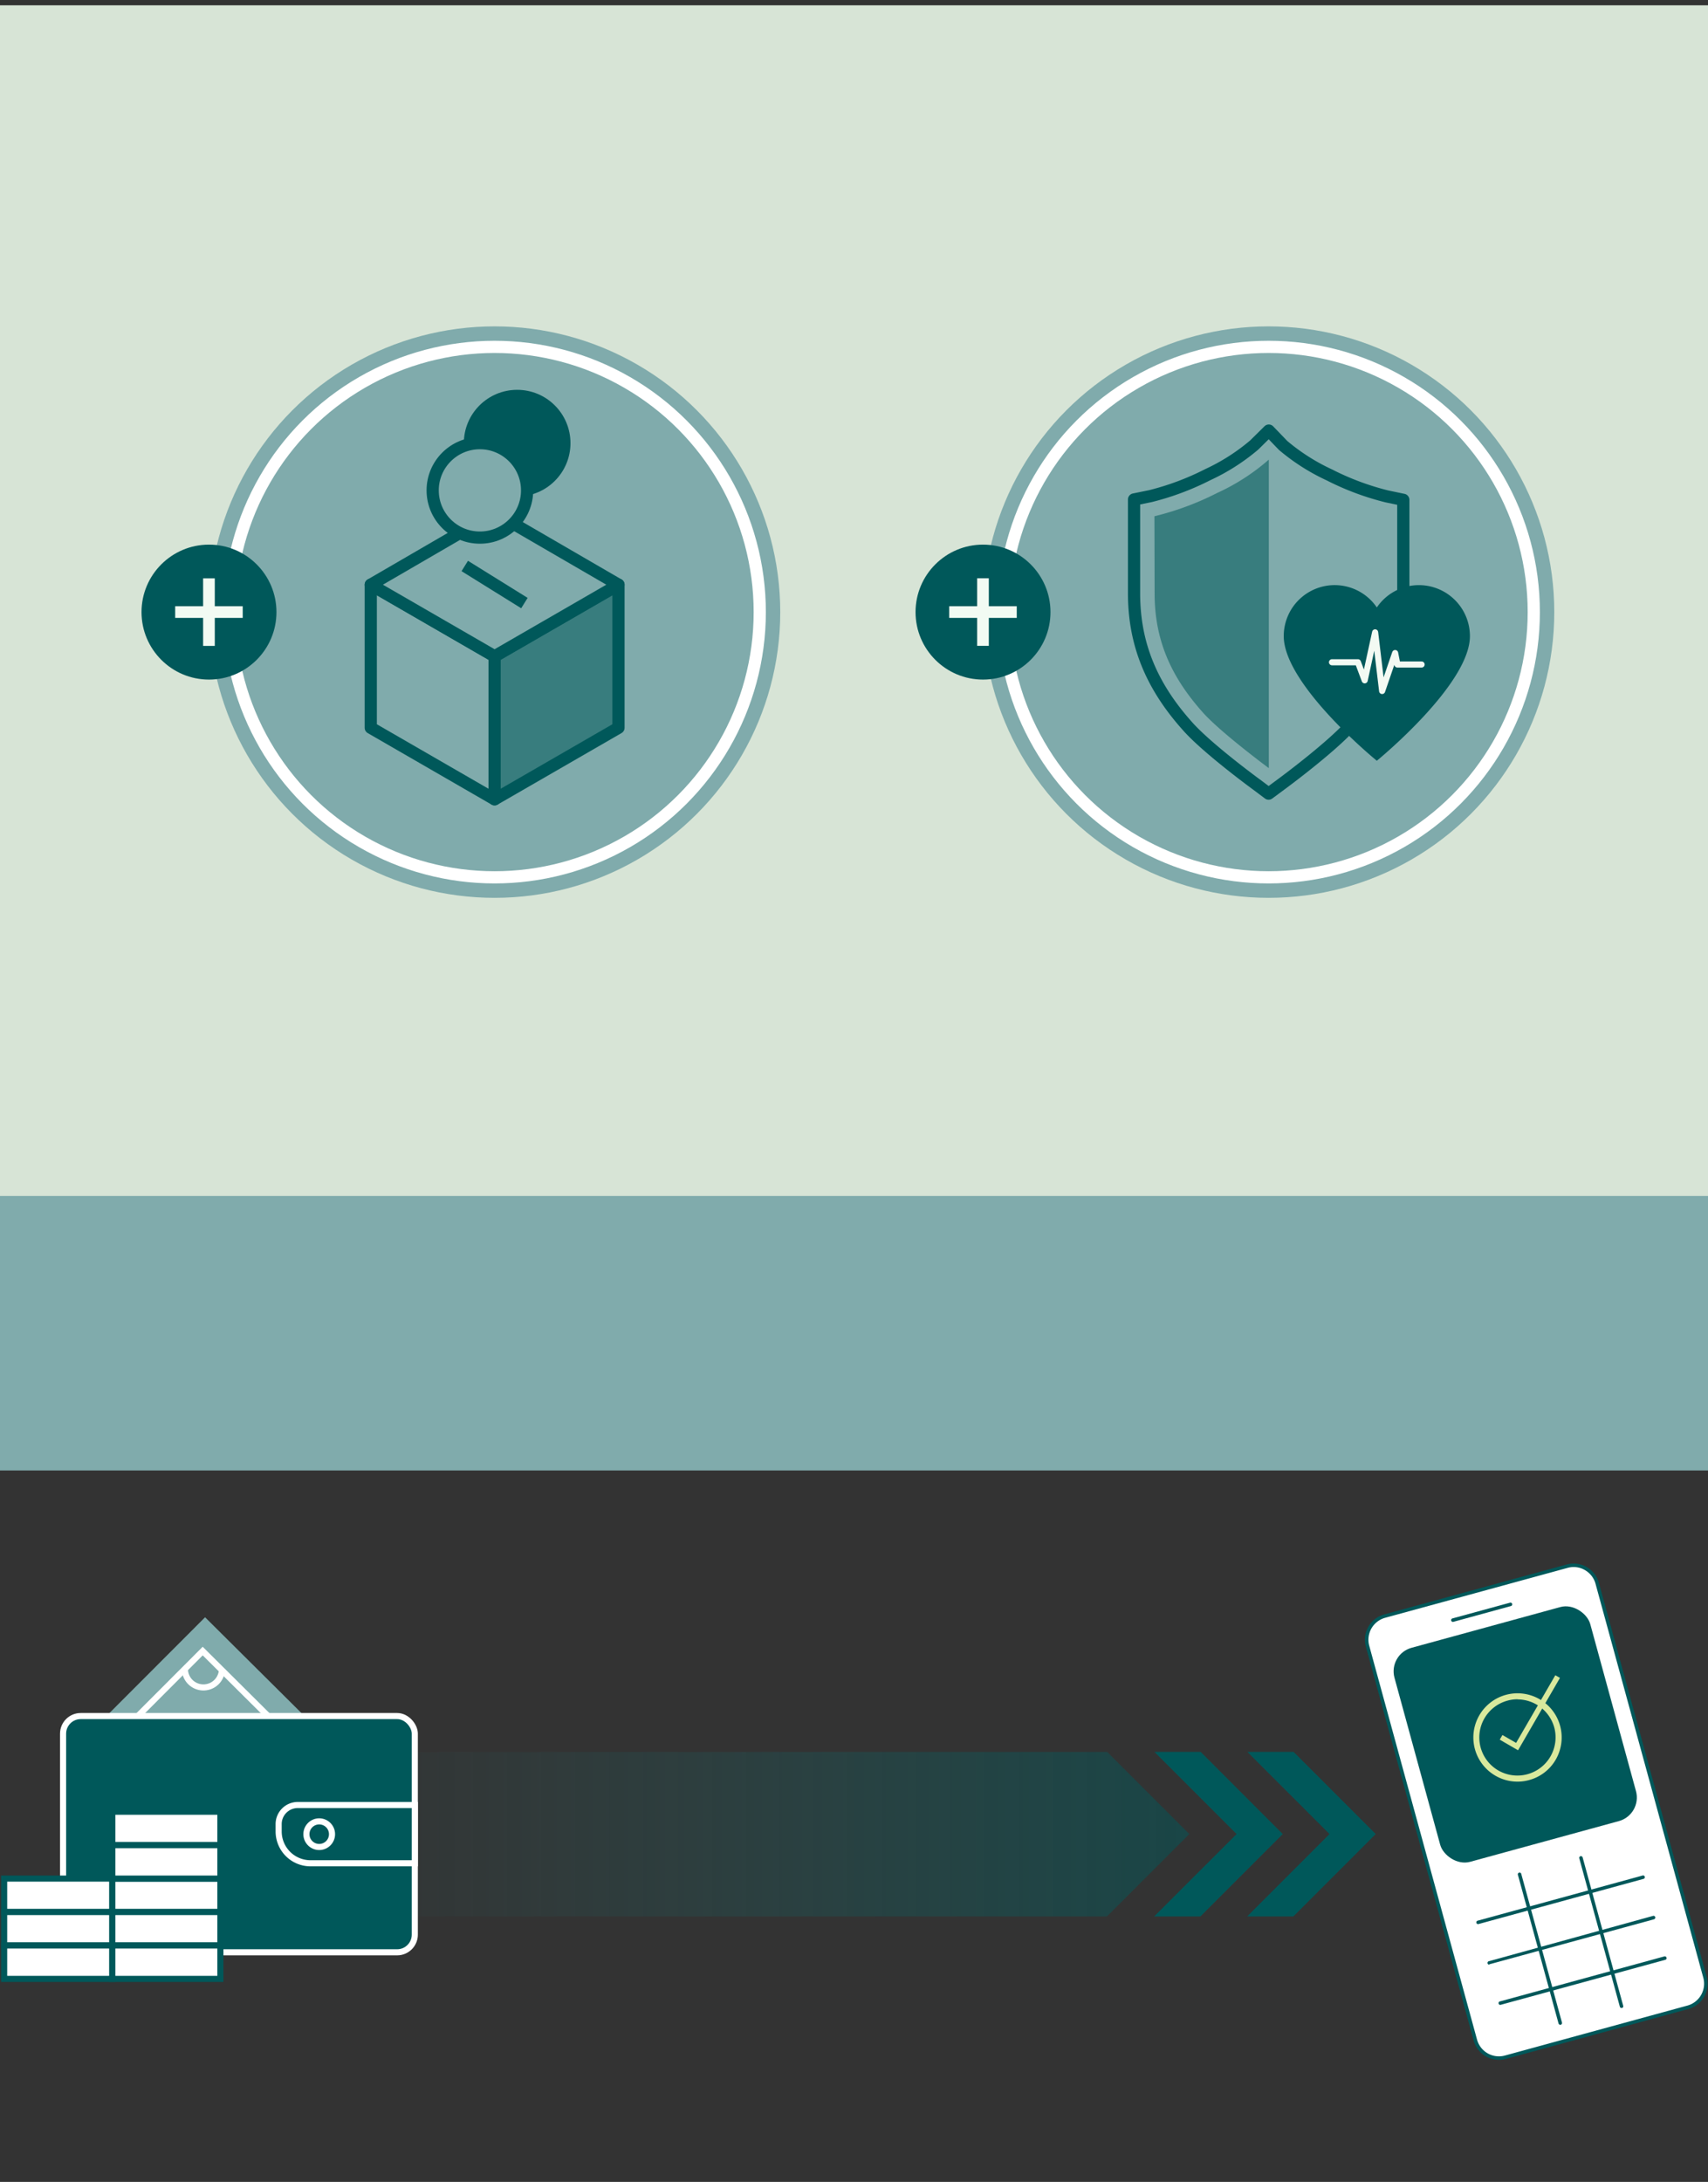
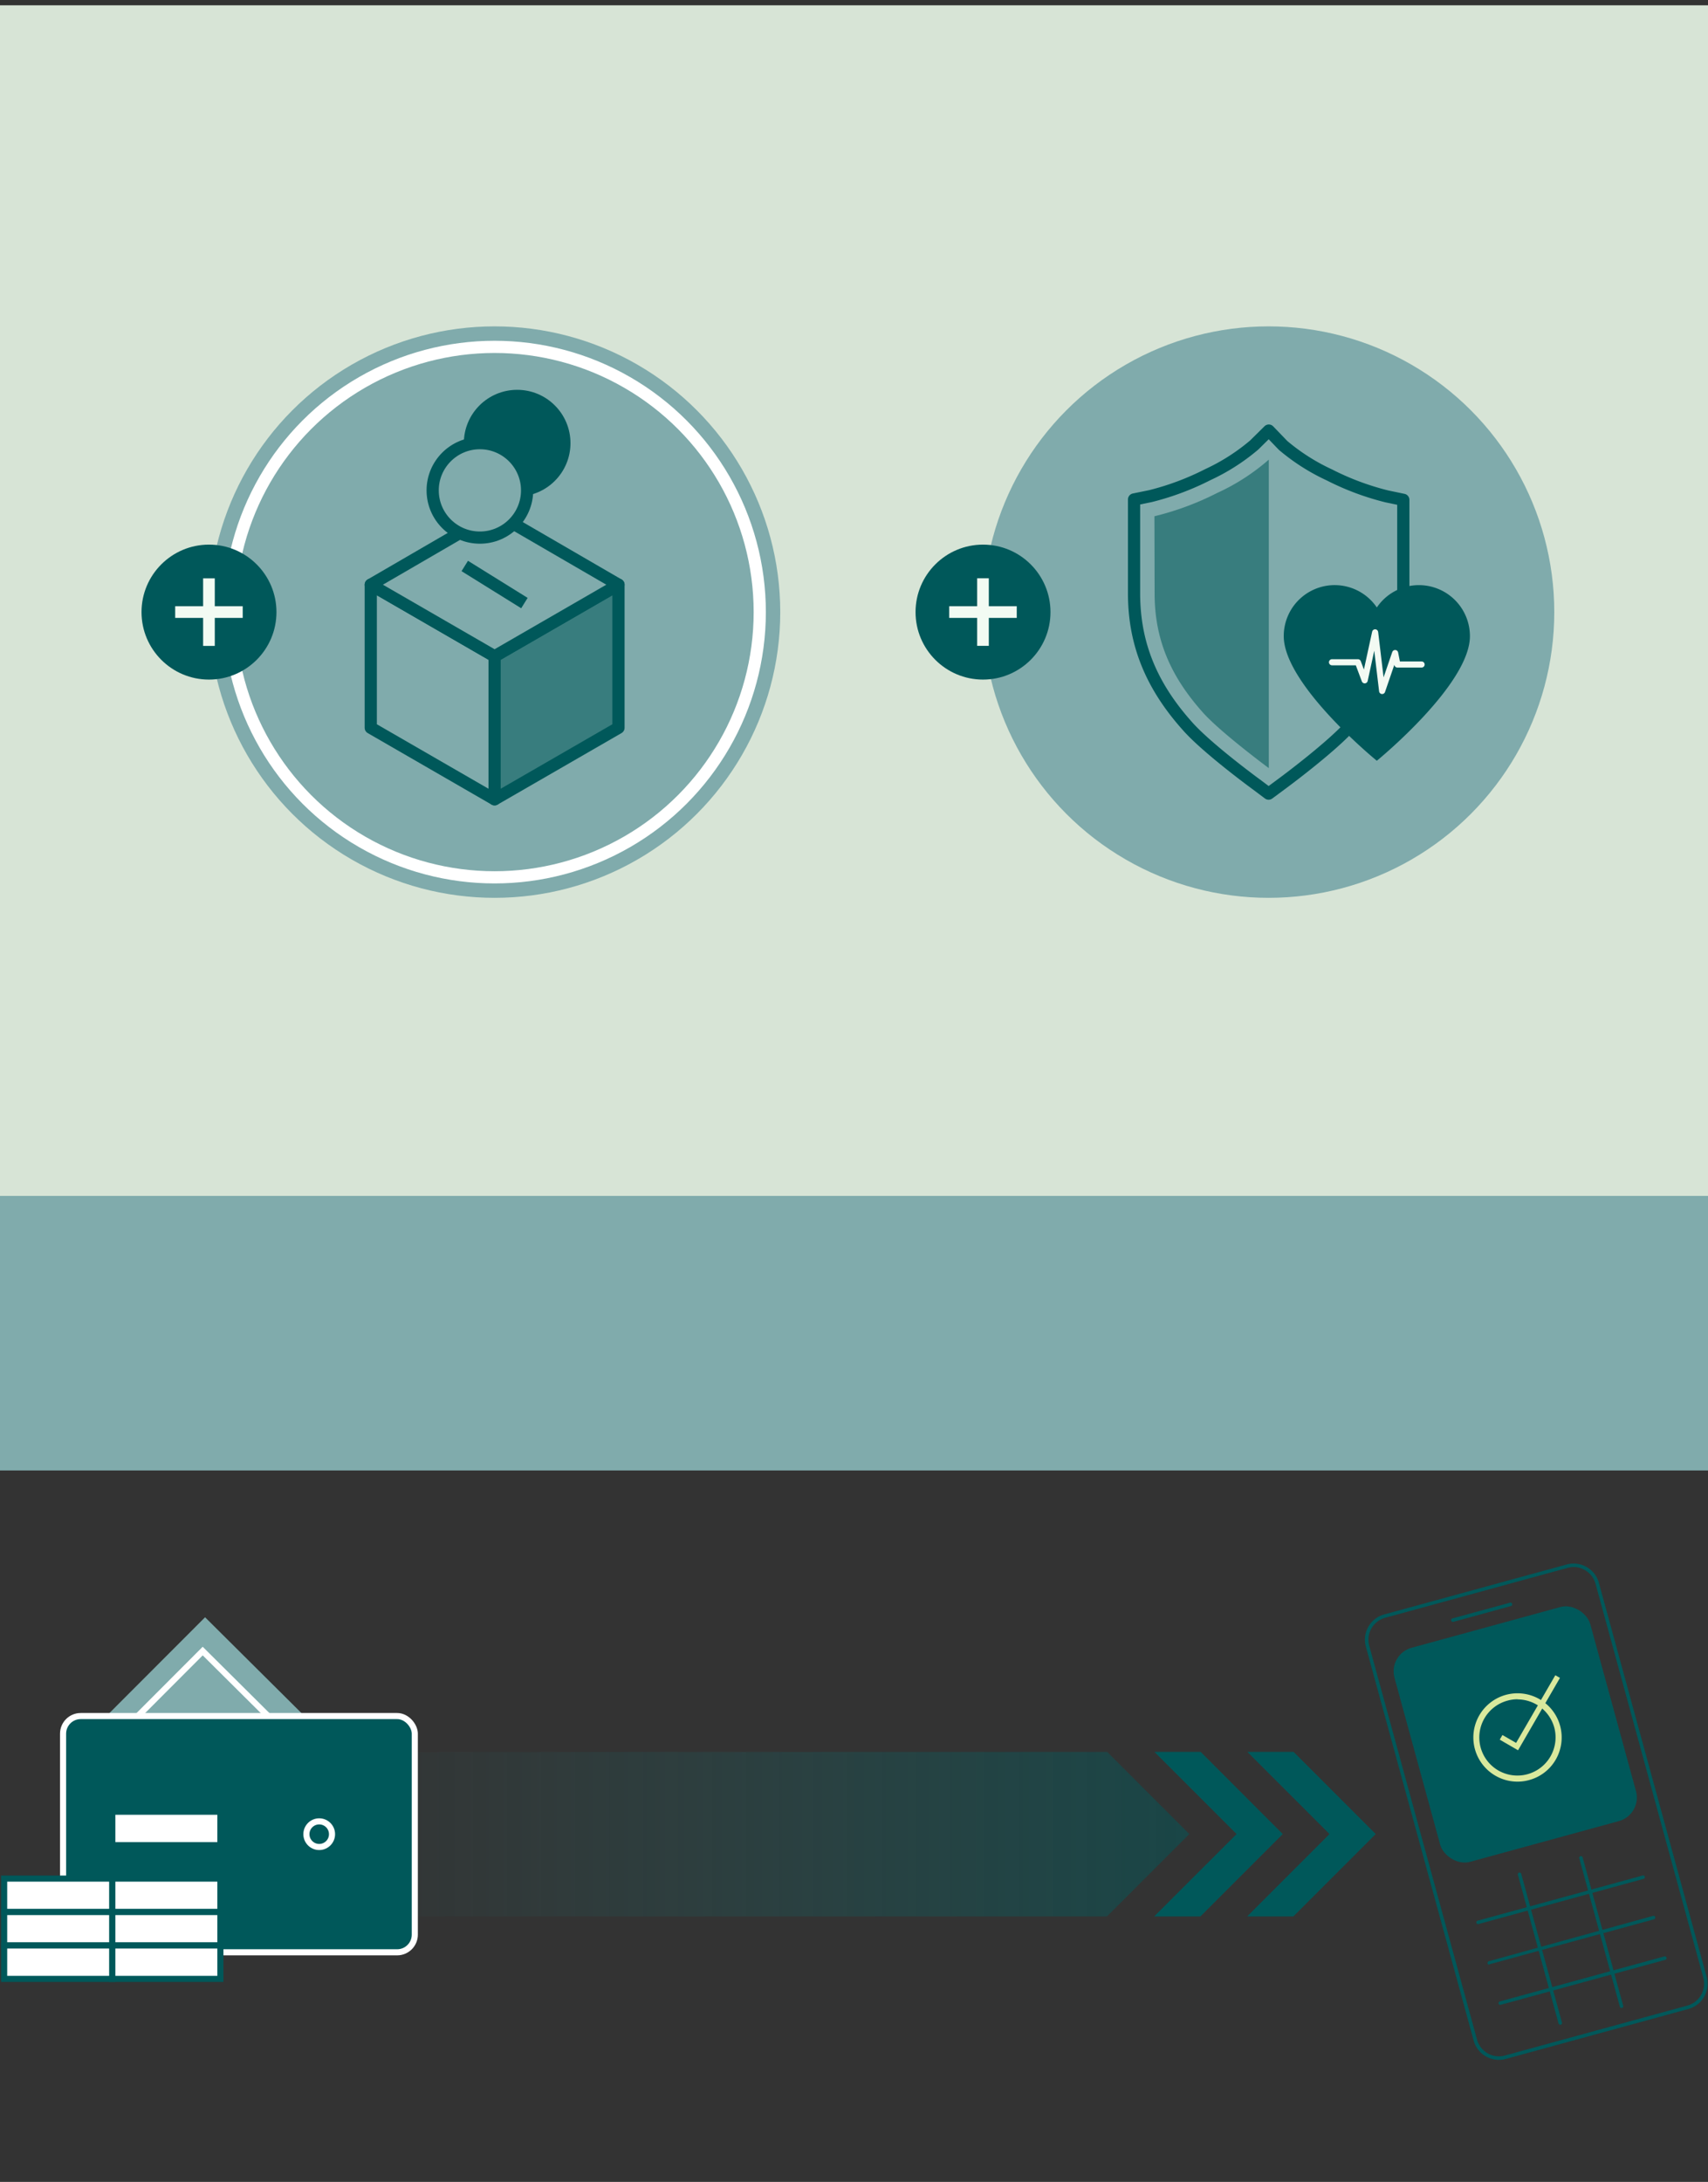
<svg xmlns="http://www.w3.org/2000/svg" viewBox="0 0 280 357.6">
  <rect x="0" y="0" width="280" height="357.6" fill="#333333" stroke="none" />
  <defs>
    <style>.cls-1,.cls-12,.cls-15{fill:#80abac;}.cls-2{fill:#d7e4d6;}.cls-3{opacity:0.5;fill:url(#linear-gradient);}.cls-14,.cls-4,.cls-6{fill:#00585a;}.cls-10,.cls-17,.cls-5{fill:none;}.cls-10,.cls-5,.cls-6{stroke:#fff;}.cls-10,.cls-14,.cls-15,.cls-5,.cls-6,.cls-7{stroke-miterlimit:10;}.cls-7,.cls-8{fill:#fff;}.cls-12,.cls-13,.cls-14,.cls-15,.cls-7{stroke:#00585a;}.cls-9{fill:#d9e99d;}.cls-10,.cls-12,.cls-13,.cls-14,.cls-15{stroke-width:2px;}.cls-11{fill:#f2fbf3;}.cls-12,.cls-13,.cls-17{stroke-linejoin:round;}.cls-13,.cls-16{fill:#387d7e;}.cls-17{stroke:#f3faf3;stroke-linecap:round;}</style>
    <linearGradient id="linear-gradient" x1="52.33" y1="300.61" x2="194.97" y2="300.61" gradientUnits="userSpaceOnUse">
      <stop offset="0" stop-color="#267172" stop-opacity="0" />
      <stop offset="1" stop-color="#00585a" />
    </linearGradient>
  </defs>
  <title>phase1-graphic3-mobile</title>
  <g id="Layer_1" data-name="Layer 1">
    <rect class="cls-1" y="196" width="280" height="45" />
    <rect class="cls-2" y="0.87" width="280" height="195.13" />
    <polygon class="cls-3" points="181.47 314.09 52.33 314.09 52.33 287.13 181.51 287.13 194.97 300.59 181.47 314.09" />
    <polygon class="cls-4" points="196.83 287.12 189.25 287.12 202.72 300.59 189.21 314.09 196.79 314.09 210.29 300.59 196.83 287.12" />
    <polygon class="cls-4" points="212.06 287.12 204.48 287.12 217.95 300.59 204.45 314.09 212.03 314.09 225.53 300.59 212.06 287.12" />
    <polyline class="cls-1" points="51.27 282.6 33.62 265.06 16.1 282.6" />
    <polyline class="cls-5" points="45.71 283 33.23 270.6 21.65 282.2" />
-     <path class="cls-5" d="M36.39,273.52a3,3,0,0,1-6.08,0" />
    <rect class="cls-6" x="10.34" y="281.25" width="57.66" height="38.72" rx="2.89" />
-     <path class="cls-6" d="M48.81,295.83H68a0,0,0,0,1,0,0v9.55a0,0,0,0,1,0,0H50.9a5.22,5.22,0,0,1-5.22-5.22V299A3.13,3.13,0,0,1,48.81,295.83Z" />
    <circle class="cls-6" cx="52.33" cy="300.61" r="2.1" />
    <rect class="cls-7" x="0.68" y="307.89" width="17.72" height="5.48" />
    <rect class="cls-7" x="0.68" y="313.37" width="17.72" height="5.48" />
    <rect class="cls-7" x="0.68" y="318.85" width="17.72" height="5.48" />
    <rect class="cls-7" x="18.41" y="307.89" width="17.72" height="5.48" />
    <rect class="cls-7" x="18.41" y="313.37" width="17.72" height="5.48" />
    <rect class="cls-7" x="18.41" y="296.93" width="17.72" height="5.48" />
-     <rect class="cls-7" x="18.41" y="302.41" width="17.72" height="5.48" />
    <rect class="cls-7" x="18.41" y="318.85" width="17.72" height="5.48" />
-     <rect class="cls-8" x="232.33" y="259.45" width="39.03" height="74.95" rx="4" transform="translate(-69.45 77.01) rotate(-15.31)" />
    <path class="cls-4" d="M245.72,337.6a4.3,4.3,0,0,1-4.14-3.16l-17.67-64.57a4.29,4.29,0,0,1,3-5.27l29.93-8.19a4.29,4.29,0,0,1,5.27,3L279.78,324a4.28,4.28,0,0,1-3,5.26l-29.93,8.19A4.06,4.06,0,0,1,245.72,337.6ZM258,256.83a3.62,3.62,0,0,0-1,.13l-29.94,8.19a3.73,3.73,0,0,0-2.6,4.56l17.68,64.58a3.72,3.72,0,0,0,4.56,2.6l29.93-8.19a3.72,3.72,0,0,0,2.6-4.56l-17.67-64.58a3.7,3.7,0,0,0-1.75-2.24A3.59,3.59,0,0,0,258,256.83Z" />
    <rect class="cls-4" x="231.74" y="266.1" width="33.28" height="36.37" rx="4" transform="translate(-66.23 75.65) rotate(-15.31)" />
    <path class="cls-9" d="M248.77,292a7.24,7.24,0,1,1,7-9.1h0a7.27,7.27,0,0,1-.73,5.49,7.19,7.19,0,0,1-4.4,3.36A7.09,7.09,0,0,1,248.77,292Zm0-13.5a6,6,0,0,0-1.62.22,6.25,6.25,0,0,0-1.52,11.45,6.26,6.26,0,0,0,9.18-7h0a6.28,6.28,0,0,0-6-4.65Z" />
    <polygon class="cls-9" points="248.86 286.86 245.86 285.12 246.3 284.36 248.54 285.65 254.97 274.56 255.73 275 248.86 286.86" />
    <path class="cls-4" d="M255.78,331.85a.31.31,0,0,1-.28-.21l-6.65-24.32a.29.29,0,1,1,.55-.15l6.66,24.31a.29.29,0,0,1-.2.36Z" />
    <path class="cls-4" d="M265.83,329.1a.29.29,0,0,1-.28-.21l-6.65-24.32a.27.27,0,0,1,.2-.35.29.29,0,0,1,.35.2l6.65,24.32a.27.27,0,0,1-.2.35Z" />
    <path class="cls-4" d="M242.3,315.35a.28.28,0,0,1-.27-.21.29.29,0,0,1,.2-.35l27-7.39a.29.29,0,1,1,.15.55l-27,7.39Z" />
    <path class="cls-4" d="M244.12,322a.29.29,0,0,1-.08-.56L271,314a.29.29,0,0,1,.35.2.3.3,0,0,1-.2.36l-27,7.38Z" />
    <path class="cls-4" d="M245.93,328.59a.29.29,0,0,1-.08-.56l27-7.39a.29.29,0,0,1,.35.21.27.27,0,0,1-.2.35l-27,7.38Z" />
    <path class="cls-4" d="M238.18,265.82a.3.3,0,0,1-.28-.21.29.29,0,0,1,.2-.36l9.44-2.58a.29.29,0,0,1,.36.2.29.29,0,0,1-.2.35l-9.45,2.59Z" />
    <circle class="cls-1" cx="81.08" cy="100.32" r="46.83" />
    <circle class="cls-10" cx="81.08" cy="100.32" r="43.47" />
    <circle class="cls-4" cx="34.26" cy="100.32" r="11.06" />
    <rect class="cls-11" x="28.72" y="99.36" width="11.07" height="1.91" />
    <rect class="cls-11" x="28.72" y="99.36" width="11.07" height="1.91" transform="translate(-66.06 134.58) rotate(-90)" />
    <circle class="cls-1" cx="207.97" cy="100.32" r="46.83" />
-     <circle class="cls-10" cx="207.97" cy="100.32" r="43.47" />
    <circle class="cls-4" cx="161.15" cy="100.32" r="11.06" />
    <rect class="cls-11" x="155.61" y="99.36" width="11.07" height="1.91" />
    <rect class="cls-11" x="155.61" y="99.36" width="11.07" height="1.91" transform="translate(60.83 261.46) rotate(-90)" />
    <polygon class="cls-12" points="81.08 107.56 81.08 131 60.78 119.28 60.78 95.83 81.08 107.56" />
    <polygon class="cls-13" points="81.08 107.56 81.08 131 101.39 119.28 101.39 95.83 81.08 107.56" />
    <polygon class="cls-12" points="60.78 95.83 81.08 84.04 101.39 95.83 81.08 107.56 60.78 95.83" />
    <line class="cls-12" x1="76.19" y1="92.76" x2="85.97" y2="98.84" />
    <circle class="cls-14" cx="84.78" cy="72.63" r="7.74" />
    <circle class="cls-15" cx="78.67" cy="80.37" r="7.74" />
    <path class="cls-12" d="M206,128.59c-.34-.24-8.18-6-11.34-9.59-6-6.7-8.75-13.61-8.75-21.76V81.86l2.69-.55A44.1,44.1,0,0,0,198,77.79a33.28,33.28,0,0,0,7.61-4.86L208,70.57,210.34,73a33.4,33.4,0,0,0,7.6,4.84,43.89,43.89,0,0,0,9.43,3.52l2.68.56V97.24c0,8.15-2.78,15.06-8.74,21.76-3.16,3.54-11,9.35-11.34,9.59l-2,1.48Z" />
    <path class="cls-16" d="M189.25,84.61a46.88,46.88,0,0,0,10.25-3.8A34.71,34.71,0,0,0,208,75.33v50.56s-7.86-5.81-10.82-9.13c-5.16-5.79-7.9-11.77-7.9-19.52Z" />
    <path class="cls-4" d="M232.61,95.9a8.32,8.32,0,0,0-6.9,3.66,8.35,8.35,0,0,0-15.26,4.7c0,7.83,14.72,20,15.26,20.42.53-.43,15.26-12.59,15.26-20.42A8.36,8.36,0,0,0,232.61,95.9Z" />
    <polyline class="cls-17" points="218.36 108.54 222.61 108.54 223.72 111.5 225.43 103.64 226.58 113.25 228.71 107.03 229.08 108.91 233.05 108.91" />
  </g>
</svg>